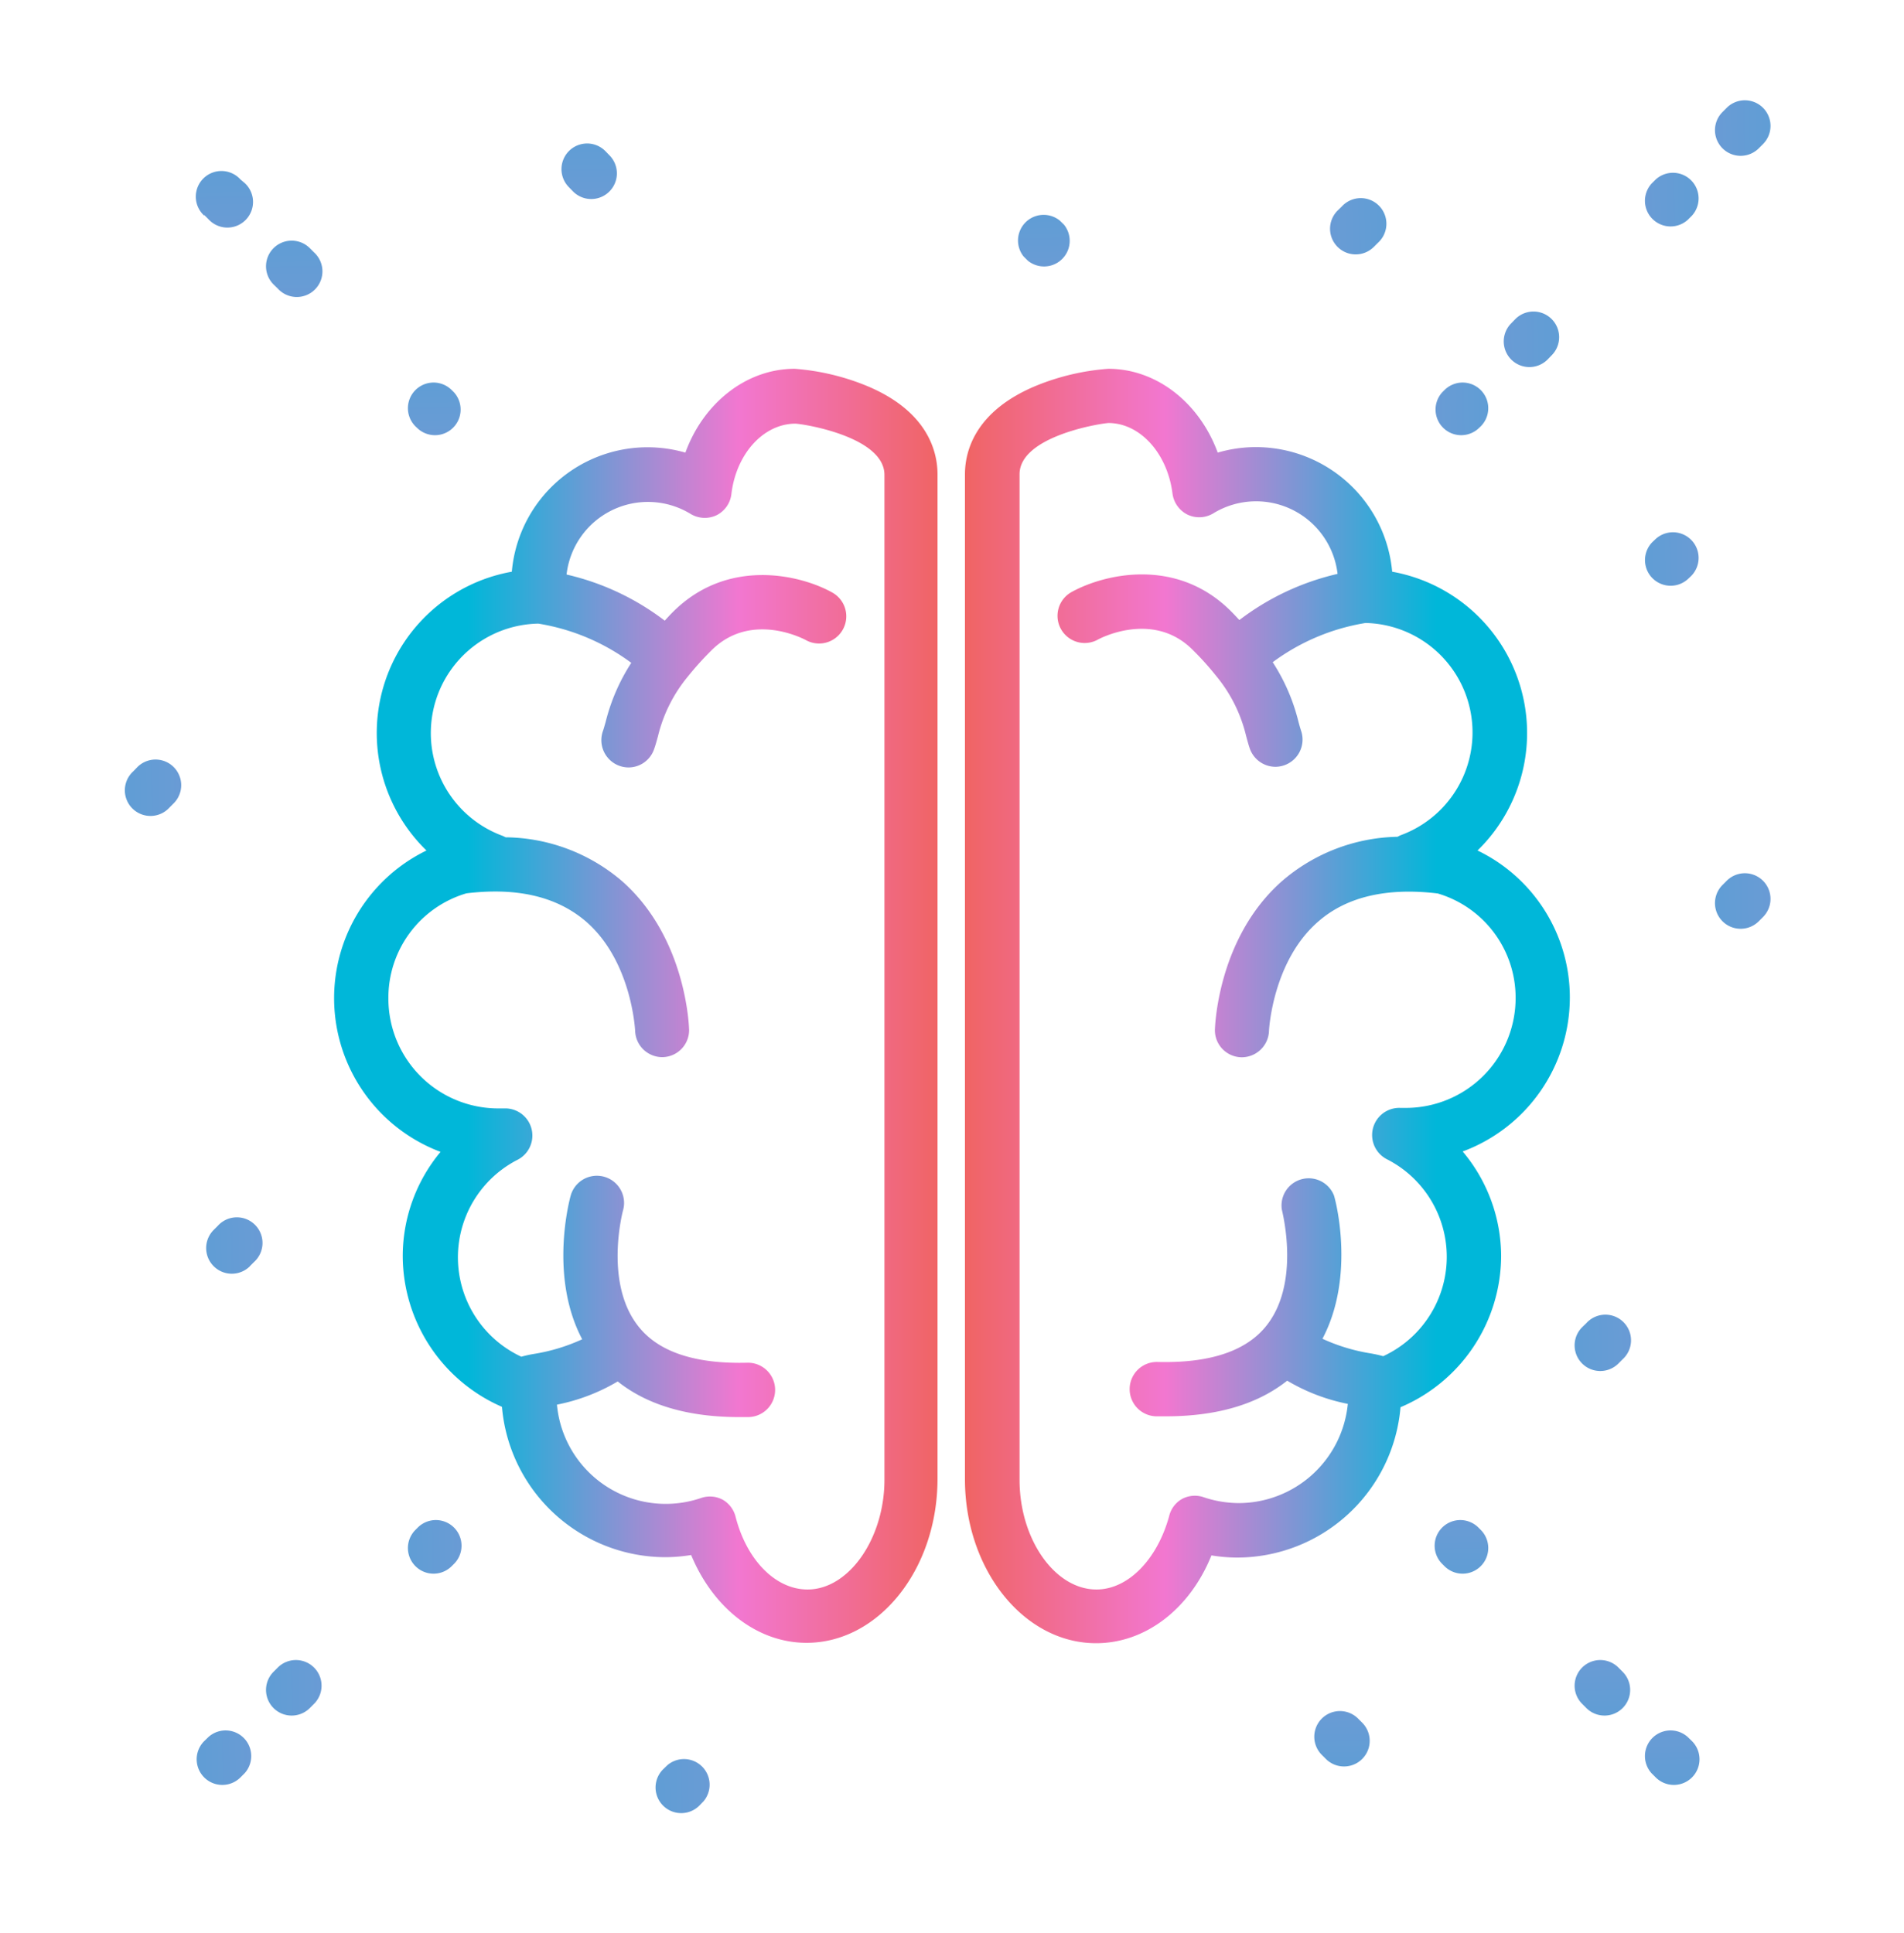
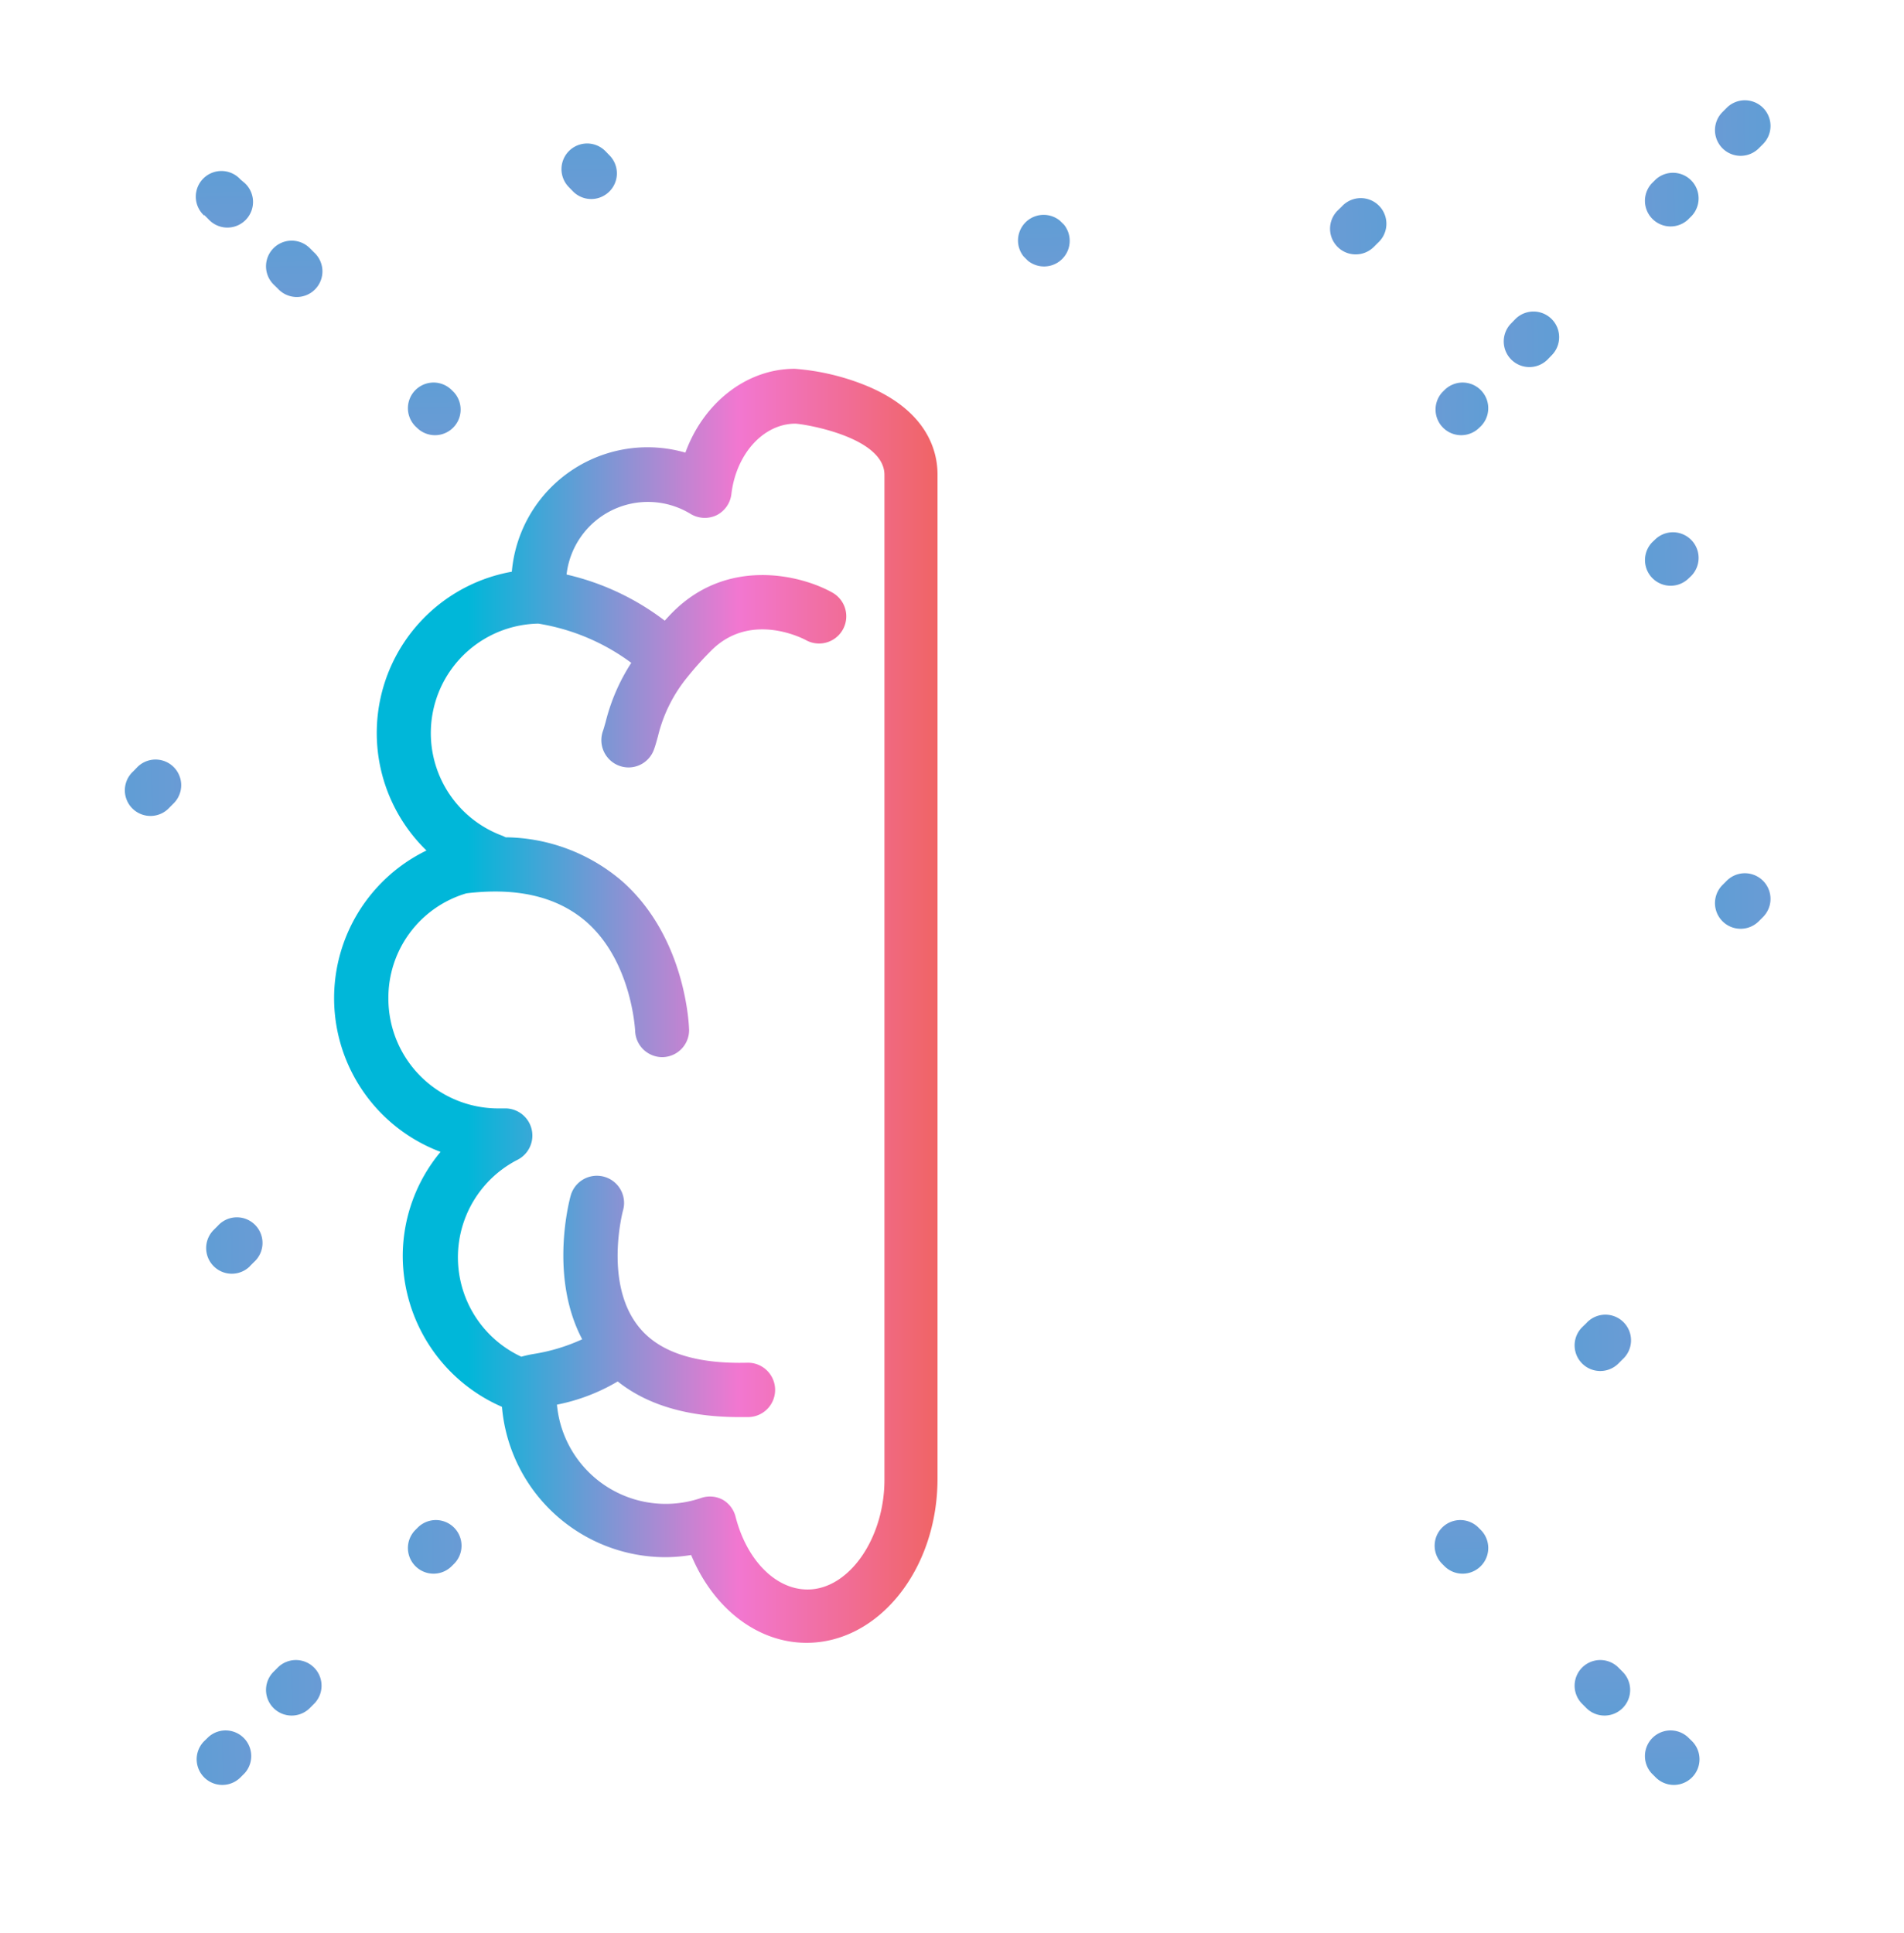
<svg xmlns="http://www.w3.org/2000/svg" xmlns:xlink="http://www.w3.org/1999/xlink" id="Layer_1" data-name="Layer 1" viewBox="0 0 148.54 150.8">
  <defs>
    <style>.cls-1{fill:url(#linear-gradient);}.cls-2{fill:url(#linear-gradient-2);}.cls-3{fill:url(#linear-gradient-3);}.cls-4{fill:url(#linear-gradient-4);}.cls-5{fill:url(#linear-gradient-5);}.cls-6{fill:url(#linear-gradient-6);}.cls-7{fill:url(#linear-gradient-7);}.cls-8{fill:url(#linear-gradient-8);}.cls-9{fill:url(#linear-gradient-9);}.cls-10{fill:url(#linear-gradient-10);}.cls-11{fill:url(#linear-gradient-11);}.cls-12{fill:url(#linear-gradient-12);}.cls-13{fill:url(#linear-gradient-13);}.cls-14{fill:url(#linear-gradient-14);}.cls-15{fill:url(#linear-gradient-15);}.cls-16{fill:url(#linear-gradient-16);}.cls-17{fill:url(#linear-gradient-17);}.cls-18{fill:url(#linear-gradient-18);}.cls-19{fill:url(#linear-gradient-19);}.cls-20{fill:url(#linear-gradient-20);}.cls-21{fill:url(#linear-gradient-21);}.cls-22{fill:url(#linear-gradient-22);}.cls-23{fill:url(#linear-gradient-23);}.cls-24{fill:url(#linear-gradient-24);}.cls-25{fill:url(#linear-gradient-25);}</style>
    <linearGradient id="linear-gradient" x1="75.31" y1="78.48" x2="122.47" y2="78.48" gradientUnits="userSpaceOnUse">
      <stop offset="0" stop-color="#f06464" />
      <stop offset="0.33" stop-color="#f277d0" />
      <stop offset="0.78" stop-color="#00b7d9" />
    </linearGradient>
    <linearGradient id="linear-gradient-2" x1="-1.73" y1="78.48" x2="45.43" y2="78.48" gradientTransform="matrix(-1, 0, 0, 1, 71.49, 0)" xlink:href="#linear-gradient" />
    <linearGradient id="linear-gradient-3" x1="23.05" y1="-67.14" x2="198.52" y2="101.25" gradientTransform="translate(1.03 98.67) rotate(-45)" xlink:href="#linear-gradient" />
    <linearGradient id="linear-gradient-4" x1="23.61" y1="-86.57" x2="205.48" y2="87.96" gradientTransform="translate(1.03 98.67) rotate(-45)" xlink:href="#linear-gradient" />
    <linearGradient id="linear-gradient-5" x1="50.31" y1="-70.76" x2="232.15" y2="103.74" gradientTransform="translate(1.03 98.67) rotate(-45)" xlink:href="#linear-gradient" />
    <linearGradient id="linear-gradient-6" x1="42.47" y1="-70.77" x2="224.33" y2="103.75" gradientTransform="translate(1.03 98.67) rotate(-45)" xlink:href="#linear-gradient" />
    <linearGradient id="linear-gradient-7" x1="27" y1="-70.76" x2="208.83" y2="103.74" gradientTransform="translate(1.03 98.67) rotate(-45)" xlink:href="#linear-gradient" />
    <linearGradient id="linear-gradient-8" x1="-44.7" y1="-134.89" x2="130.78" y2="33.51" gradientTransform="translate(100.66 49.11) rotate(-135)" xlink:href="#linear-gradient" />
    <linearGradient id="linear-gradient-9" x1="-32.94" y1="-138.52" x2="148.93" y2="36" gradientTransform="translate(100.66 49.11) rotate(-135)" xlink:href="#linear-gradient" />
    <linearGradient id="linear-gradient-10" x1="-43.86" y1="-116.85" x2="137.98" y2="57.64" gradientTransform="translate(100.66 49.11) rotate(-135)" xlink:href="#linear-gradient" />
    <linearGradient id="linear-gradient-11" x1="-25.28" y1="-138.52" x2="156.58" y2="36" gradientTransform="translate(100.66 49.11) rotate(-135)" xlink:href="#linear-gradient" />
    <linearGradient id="linear-gradient-12" x1="-72.76" y1="-95.6" x2="109.07" y2="78.89" gradientTransform="translate(100.66 49.11) rotate(-135)" xlink:href="#linear-gradient" />
    <linearGradient id="linear-gradient-13" x1="-25.95" y1="-18.15" x2="149.53" y2="150.25" gradientTransform="translate(146.9 123.22) rotate(135)" xlink:href="#linear-gradient" />
    <linearGradient id="linear-gradient-14" x1="-14.18" y1="-21.78" x2="167.68" y2="152.74" gradientTransform="translate(146.9 123.22) rotate(135)" xlink:href="#linear-gradient" />
    <linearGradient id="linear-gradient-15" x1="-6.53" y1="-21.78" x2="175.34" y2="152.74" gradientTransform="translate(146.9 123.22) rotate(135)" xlink:href="#linear-gradient" />
    <linearGradient id="linear-gradient-16" x1="-30.27" y1="-48.63" x2="151.56" y2="125.86" gradientTransform="translate(146.9 123.22) rotate(135)" xlink:href="#linear-gradient" />
    <linearGradient id="linear-gradient-17" x1="-93.69" y1="-183.88" x2="81.78" y2="-15.49" gradientTransform="translate(47.27 172.79) rotate(45)" xlink:href="#linear-gradient" />
    <linearGradient id="linear-gradient-18" x1="-81.93" y1="-187.51" x2="99.93" y2="-12.99" gradientTransform="translate(47.27 172.79) rotate(45)" xlink:href="#linear-gradient" />
    <linearGradient id="linear-gradient-19" x1="-74.27" y1="-187.51" x2="107.59" y2="-12.99" gradientTransform="translate(47.27 172.79) rotate(45)" xlink:href="#linear-gradient" />
    <linearGradient id="linear-gradient-20" x1="-93.47" y1="-170.32" x2="88.37" y2="4.17" gradientTransform="translate(47.27 172.79) rotate(45)" xlink:href="#linear-gradient" />
    <linearGradient id="linear-gradient-21" x1="-148.68" y1="-31.89" x2="26.8" y2="136.5" gradientTransform="translate(146.9 123.22) rotate(135)" xlink:href="#linear-gradient" />
    <linearGradient id="linear-gradient-22" x1="-137.52" y1="-58.31" x2="44.35" y2="116.22" gradientTransform="translate(146.9 123.22) rotate(135)" xlink:href="#linear-gradient" />
    <linearGradient id="linear-gradient-23" x1="-35.23" y1="5.92" x2="146.6" y2="180.41" gradientTransform="translate(146.9 123.22) rotate(135)" xlink:href="#linear-gradient" />
    <linearGradient id="linear-gradient-24" x1="-56.1" y1="35.62" x2="125.76" y2="210.14" gradientTransform="translate(146.9 123.22) rotate(135)" xlink:href="#linear-gradient" />
    <linearGradient id="linear-gradient-25" x1="-105.36" y1="-74.95" x2="76.47" y2="99.55" gradientTransform="translate(146.9 123.22) rotate(135)" xlink:href="#linear-gradient" />
  </defs>
-   <path class="cls-1" d="M122.47,77.87a12.72,12.72,0,0,0-7.2-11.52,12.79,12.79,0,0,0-6.66-21.75A10.68,10.68,0,0,0,98,34.88a10.54,10.54,0,0,0-3,.43c-1.42-3.87-4.75-6.54-8.54-6.54a18.45,18.45,0,0,0-5.57,1.3c-4.88,2-5.61,5.2-5.61,6.93,0,5.73,0,78.39,0,78.39,0,7.06,4.59,12.8,10.23,12.8,3.86,0,7.32-2.68,9-6.85a12.54,12.54,0,0,0,2,.17,12.81,12.81,0,0,0,12.75-11.73A12.86,12.86,0,0,0,117.11,98a12.71,12.71,0,0,0-3-8.17A12.82,12.82,0,0,0,122.47,77.87Zm-12.79,8.56h-.42a2.12,2.12,0,0,0-1.07,4,8.54,8.54,0,0,1-.28,15.37c-.32-.09-.65-.16-.93-.21a14.46,14.46,0,0,1-3.81-1.15c2.6-4.92,1-10.92.89-11.2A2.12,2.12,0,0,0,100,94.35c0,.06,1.56,5.86-1.34,9.24-1.61,1.88-4.42,2.76-8.35,2.66a2.12,2.12,0,1,0-.12,4.24h.76c4,0,7.15-.94,9.47-2.78a14.89,14.89,0,0,0,4.73,1.81,8.57,8.57,0,0,1-8.51,7.74,8.66,8.66,0,0,1-2.74-.46,2.12,2.12,0,0,0-1.69.14,2.1,2.1,0,0,0-1,1.34C90.28,121.67,88,124,85.54,124c-3.25,0-6-3.92-6-8.56V37c0-2.92,6.11-3.94,6.93-4,2.47,0,4.6,2.36,5,5.49a2.15,2.15,0,0,0,1.18,1.66,2.12,2.12,0,0,0,2-.1,6.4,6.4,0,0,1,9.7,4.72,20,20,0,0,0-7.66,3.6c-.2-.21-.39-.42-.6-.63-4.3-4.36-10-2.93-12.48-1.56a2.12,2.12,0,1,0,2.07,3.7s4.26-2.33,7.39.84a22.62,22.62,0,0,1,1.8,2h0a11.56,11.56,0,0,1,2.34,4.67c.1.37.19.71.29,1a2.13,2.13,0,0,0,2,1.43,2.09,2.09,0,0,0,.69-.12,2.12,2.12,0,0,0,1.31-2.7c-.07-.22-.14-.46-.21-.73a15.18,15.18,0,0,0-2-4.61,16.64,16.64,0,0,1,7.24-3.06,8.54,8.54,0,0,1,2.71,16.57l-.22.11A14.19,14.19,0,0,0,100,68.75c-5.08,4.49-5.22,11.56-5.22,11.63a2.11,2.11,0,0,0,2.09,2.1h0A2.13,2.13,0,0,0,99,80.41s.26-5.46,3.89-8.56c2.22-1.91,5.34-2.62,9.27-2.15a8.48,8.48,0,0,1,6.08,8.17A8.57,8.57,0,0,1,109.68,86.43Z" />
  <path class="cls-2" d="M34.37,89.86A12.71,12.71,0,0,0,31.42,98a12.87,12.87,0,0,0,7.74,11.75,12.82,12.82,0,0,0,12.76,11.73,12.64,12.64,0,0,0,2-.17c1.73,4.17,5.18,6.85,9,6.85,5.64,0,10.22-5.74,10.22-12.8V37c0-1.73-.73-4.94-5.6-6.93A18.43,18.43,0,0,0,62,28.77c-3.78,0-7.12,2.67-8.53,6.54A10.63,10.63,0,0,0,39.93,44.6a12.78,12.78,0,0,0-6.66,21.75,12.81,12.81,0,0,0,1.1,23.51Zm-4.07-12a8.49,8.49,0,0,1,6.09-8.17c3.93-.47,7,.24,9.27,2.15,3.63,3.1,3.88,8.51,3.89,8.56a2.12,2.12,0,0,0,2.12,2.07h0a2.11,2.11,0,0,0,2.09-2.1c0-.07-.14-7.14-5.23-11.63a14.18,14.18,0,0,0-9.08-3.42l-.23-.11A8.54,8.54,0,0,1,42,48.65a16.62,16.62,0,0,1,7.25,3.06,15.18,15.18,0,0,0-2,4.61c-.08.27-.14.51-.22.73a2.13,2.13,0,0,0,2,2.82,2.11,2.11,0,0,0,2-1.43c.11-.3.2-.64.3-1a11.56,11.56,0,0,1,2.34-4.67h0a24.31,24.31,0,0,1,1.8-2c3.13-3.17,7.35-.86,7.39-.84a2.12,2.12,0,0,0,2.08-3.7c-2.44-1.37-8.18-2.8-12.49,1.56-.21.21-.4.42-.59.63a20,20,0,0,0-7.66-3.6,6.39,6.39,0,0,1,9.69-4.72,2.14,2.14,0,0,0,2,.1,2.12,2.12,0,0,0,1.17-1.66c.37-3.13,2.5-5.49,5-5.49.83.05,6.94,1.07,6.94,4v78.39C69,120,66.24,124,63,124c-2.49,0-4.74-2.28-5.61-5.66a2.14,2.14,0,0,0-1-1.34,2.12,2.12,0,0,0-1.69-.14,8.52,8.52,0,0,1-11.25-7.28,14.94,14.94,0,0,0,4.74-1.81c2.31,1.84,5.48,2.78,9.47,2.78h.75a2.12,2.12,0,0,0-.12-4.24c-3.93.1-6.74-.78-8.34-2.66-2.9-3.38-1.36-9.18-1.34-9.24a2.12,2.12,0,0,0-4.09-1.13c-.08.28-1.7,6.28.9,11.2a14.46,14.46,0,0,1-3.81,1.15c-.29.05-.61.12-.94.21a8.55,8.55,0,0,1-.28-15.37,2.12,2.12,0,0,0-1.06-4h-.42A8.57,8.57,0,0,1,30.3,77.87Z" />
  <path class="cls-3" d="M112.69,30.43l-.18.18a2,2,0,0,0,2.83,2.82l.18-.17a2,2,0,0,0-2.83-2.83Z" />
  <path class="cls-4" d="M104.68,16.11l-.33.32a2,2,0,0,0,2.83,2.83l.32-.32a2,2,0,1,0-2.82-2.83Z" />
  <path class="cls-5" d="M134.71,8.41l-.33.33a2,2,0,0,0,2.83,2.83l.33-.33a2,2,0,1,0-2.83-2.83Z" />
  <path class="cls-6" d="M129.17,14l-.32.32a2,2,0,0,0,2.82,2.83l.33-.33A2,2,0,0,0,129.17,14Z" />
  <path class="cls-7" d="M118.22,24.89l-.32.33a2,2,0,1,0,2.83,2.83l.32-.33a2,2,0,0,0-2.83-2.83Z" />
  <path class="cls-8" d="M32.41,33.26l.18.17a2,2,0,0,0,2.83-2.82l-.18-.18a2,2,0,0,0-2.83,2.83Z" />
  <path class="cls-9" d="M21.34,22.19l.33.32a2,2,0,1,0,2.83-2.82l-.33-.33a2,2,0,0,0-2.83,2.83Z" />
  <path class="cls-10" d="M44.39,14.61l.32.33a2,2,0,0,0,2.83-2.83l-.32-.33a2,2,0,0,0-2.83,2.83Z" />
  <path class="cls-11" d="M15.93,16.77l.33.33a2,2,0,1,0,2.82-2.83L18.76,14a2,2,0,1,0-2.83,2.82Z" />
  <path class="cls-12" d="M79.85,20l.33.33A2,2,0,0,0,83,17.52l-.33-.32A2,2,0,0,0,79.85,20Z" />
  <path class="cls-13" d="M35.24,122.18l.18-.18a2,2,0,0,0-2.83-2.83l-.18.18a2,2,0,0,0,2.83,2.83Z" />
  <path class="cls-14" d="M24.17,133.25l.33-.33a2,2,0,1,0-2.83-2.83l-.33.33a2,2,0,0,0,2.83,2.83Z" />
  <path class="cls-15" d="M18.76,138.66l.32-.32a2,2,0,0,0-2.82-2.83l-.33.32a2,2,0,1,0,2.83,2.83Z" />
-   <path class="cls-16" d="M54.56,140.86l.32-.33a2,2,0,0,0-2.82-2.82l-.33.32a2,2,0,0,0,2.83,2.83Z" />
  <path class="cls-17" d="M115.52,119.35l-.18-.18a2,2,0,0,0-2.83,2.83l.18.18a2,2,0,0,0,2.83-2.83Z" />
  <path class="cls-18" d="M126.59,130.42l-.33-.33a2,2,0,1,0-2.83,2.83l.33.33a2,2,0,0,0,2.83-2.83Z" />
  <path class="cls-19" d="M132,135.83l-.33-.32a2,2,0,0,0-2.82,2.83l.32.32a2,2,0,0,0,2.83-2.83Z" />
-   <path class="cls-20" d="M106.27,134.39l-.32-.32a2,2,0,0,0-2.83,2.83l.32.32a2,2,0,1,0,2.83-2.83Z" />
  <path class="cls-21" d="M131.75,45.11l.18-.17a2,2,0,0,0-2.83-2.83l-.18.17a2,2,0,1,0,2.83,2.83Z" />
  <path class="cls-22" d="M137.21,71.87l.33-.33a2,2,0,0,0-2.83-2.83l-.33.33a2,2,0,0,0,2.83,2.83Z" />
  <path class="cls-23" d="M19.49,98.78l.33-.33A2,2,0,1,0,17,95.62l-.33.33a2,2,0,1,0,2.83,2.83Z" />
  <path class="cls-24" d="M13.22,63l.33-.33a2,2,0,1,0-2.83-2.83l-.32.33A2,2,0,1,0,13.22,63Z" />
  <path class="cls-25" d="M126.26,106.37l.33-.33a2,2,0,1,0-2.83-2.82l-.33.32a2,2,0,1,0,2.83,2.83Z" />
</svg>